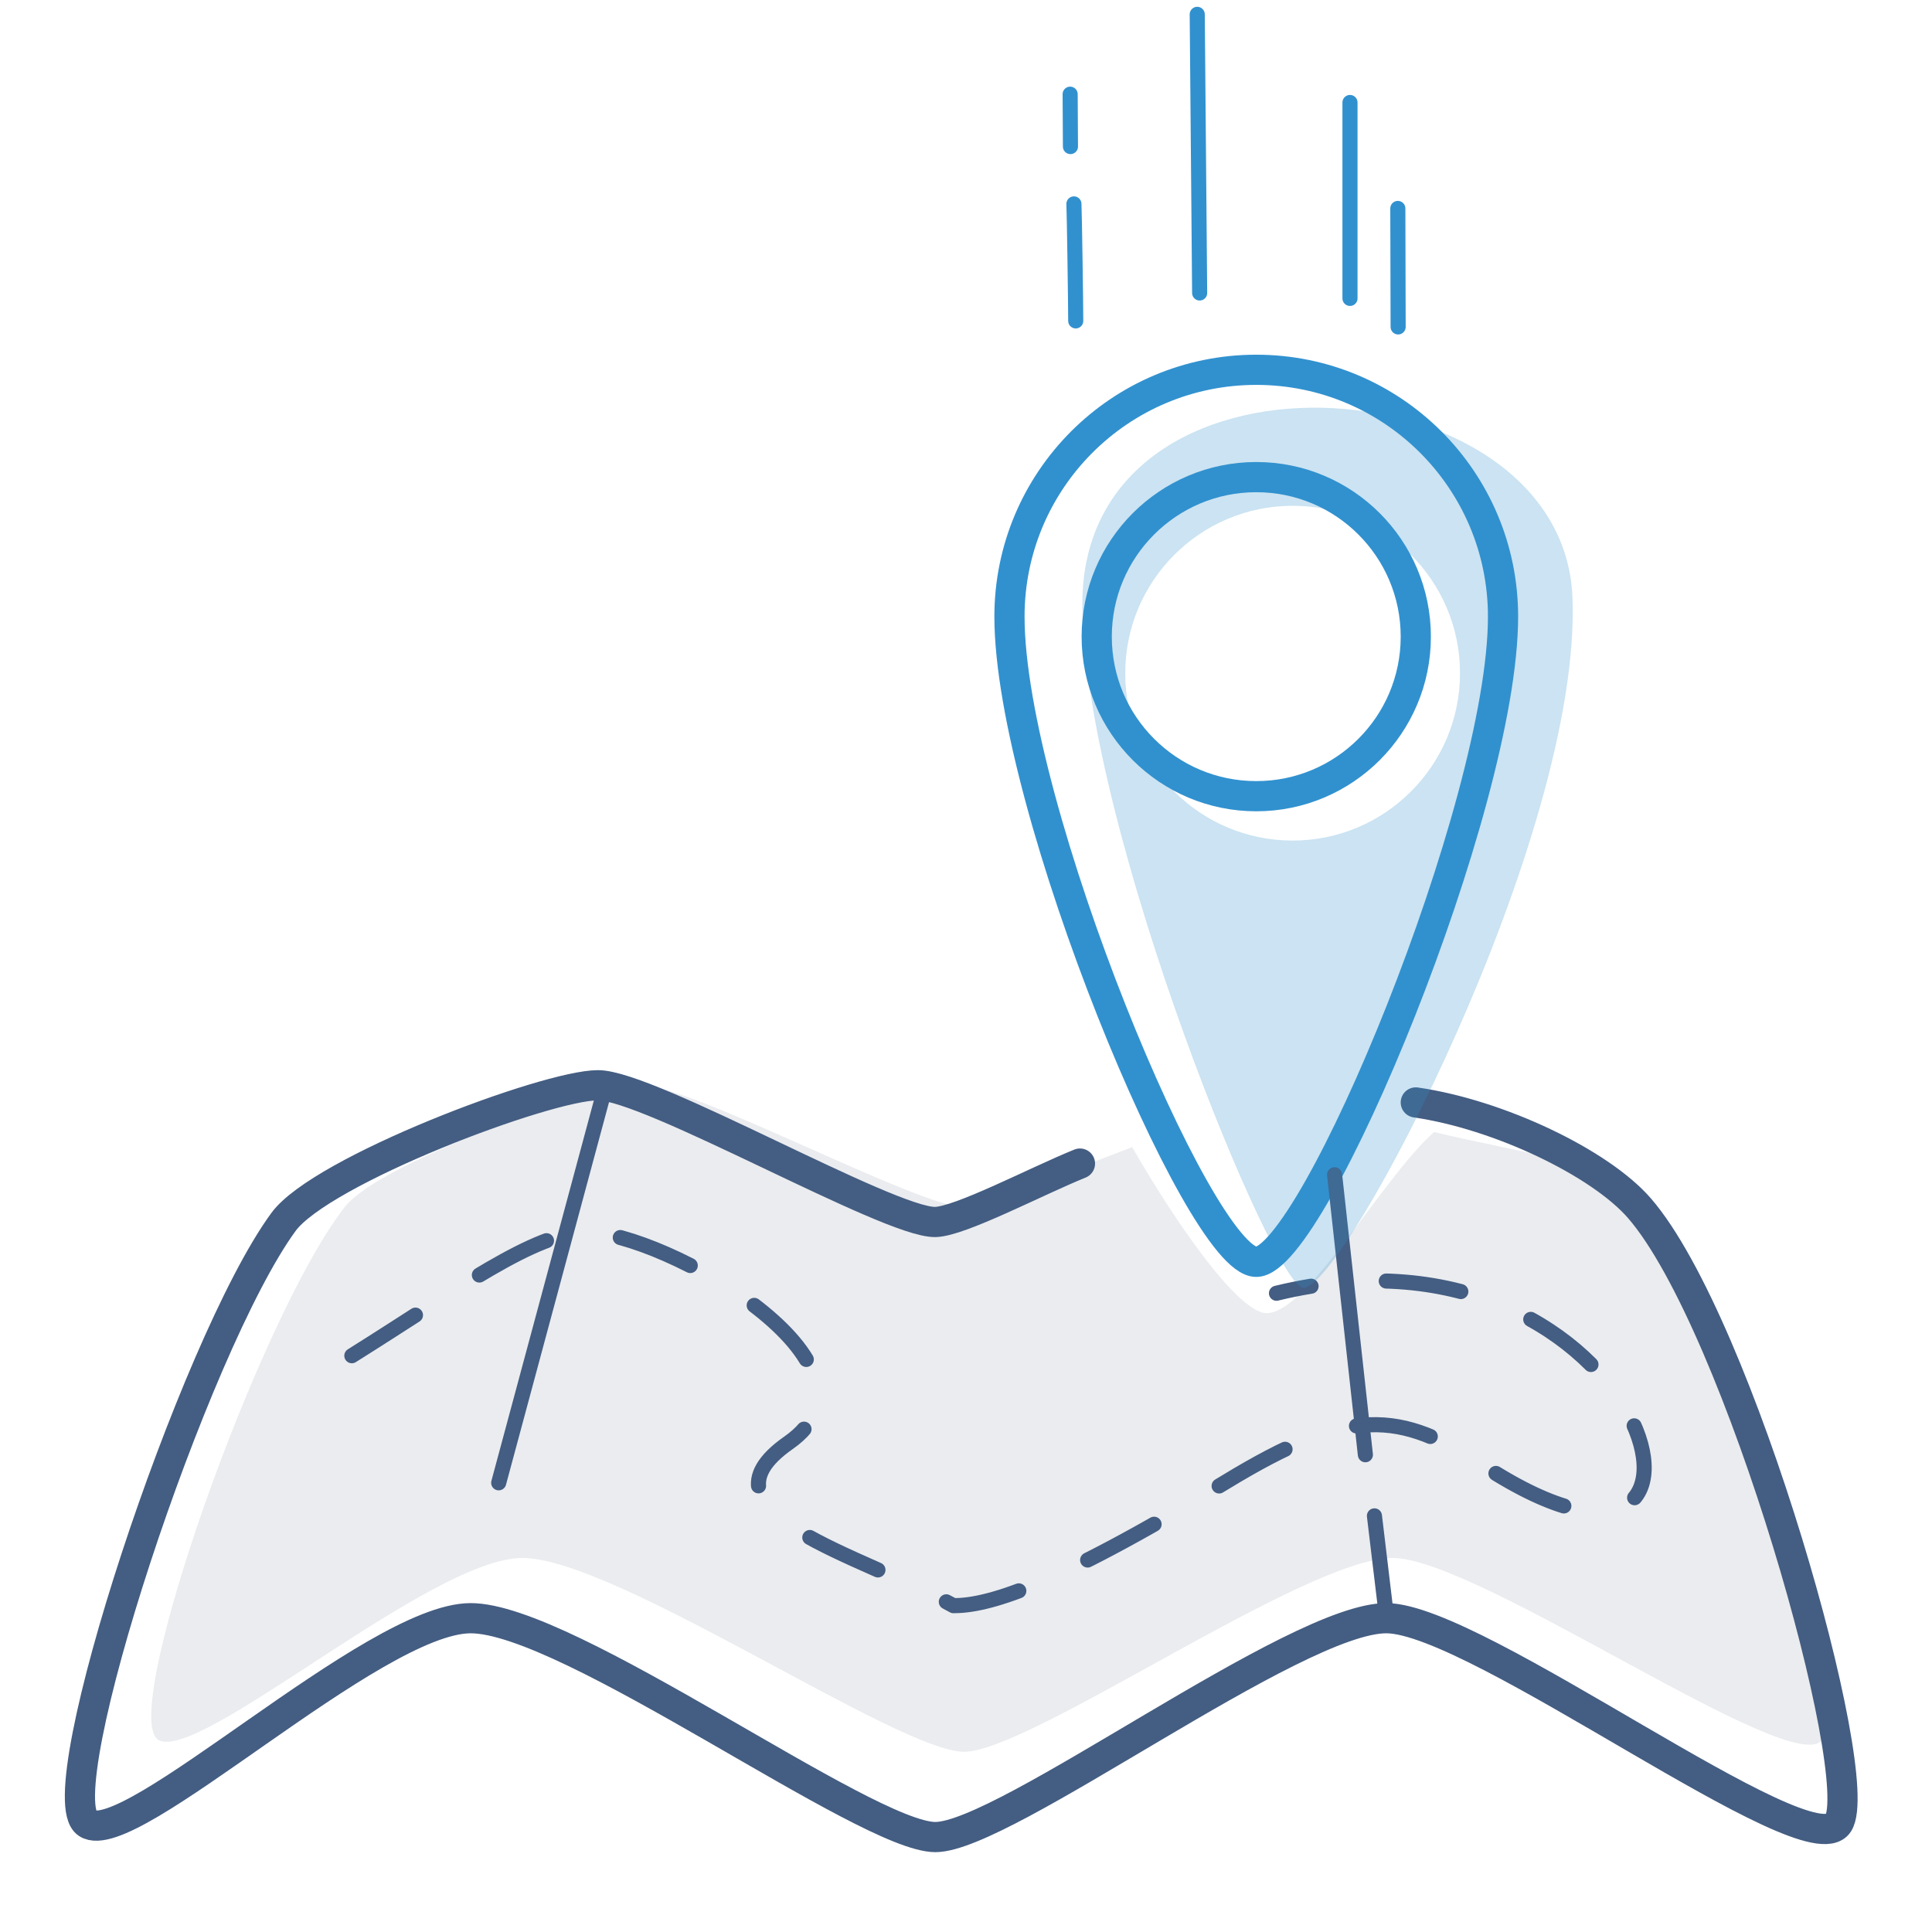
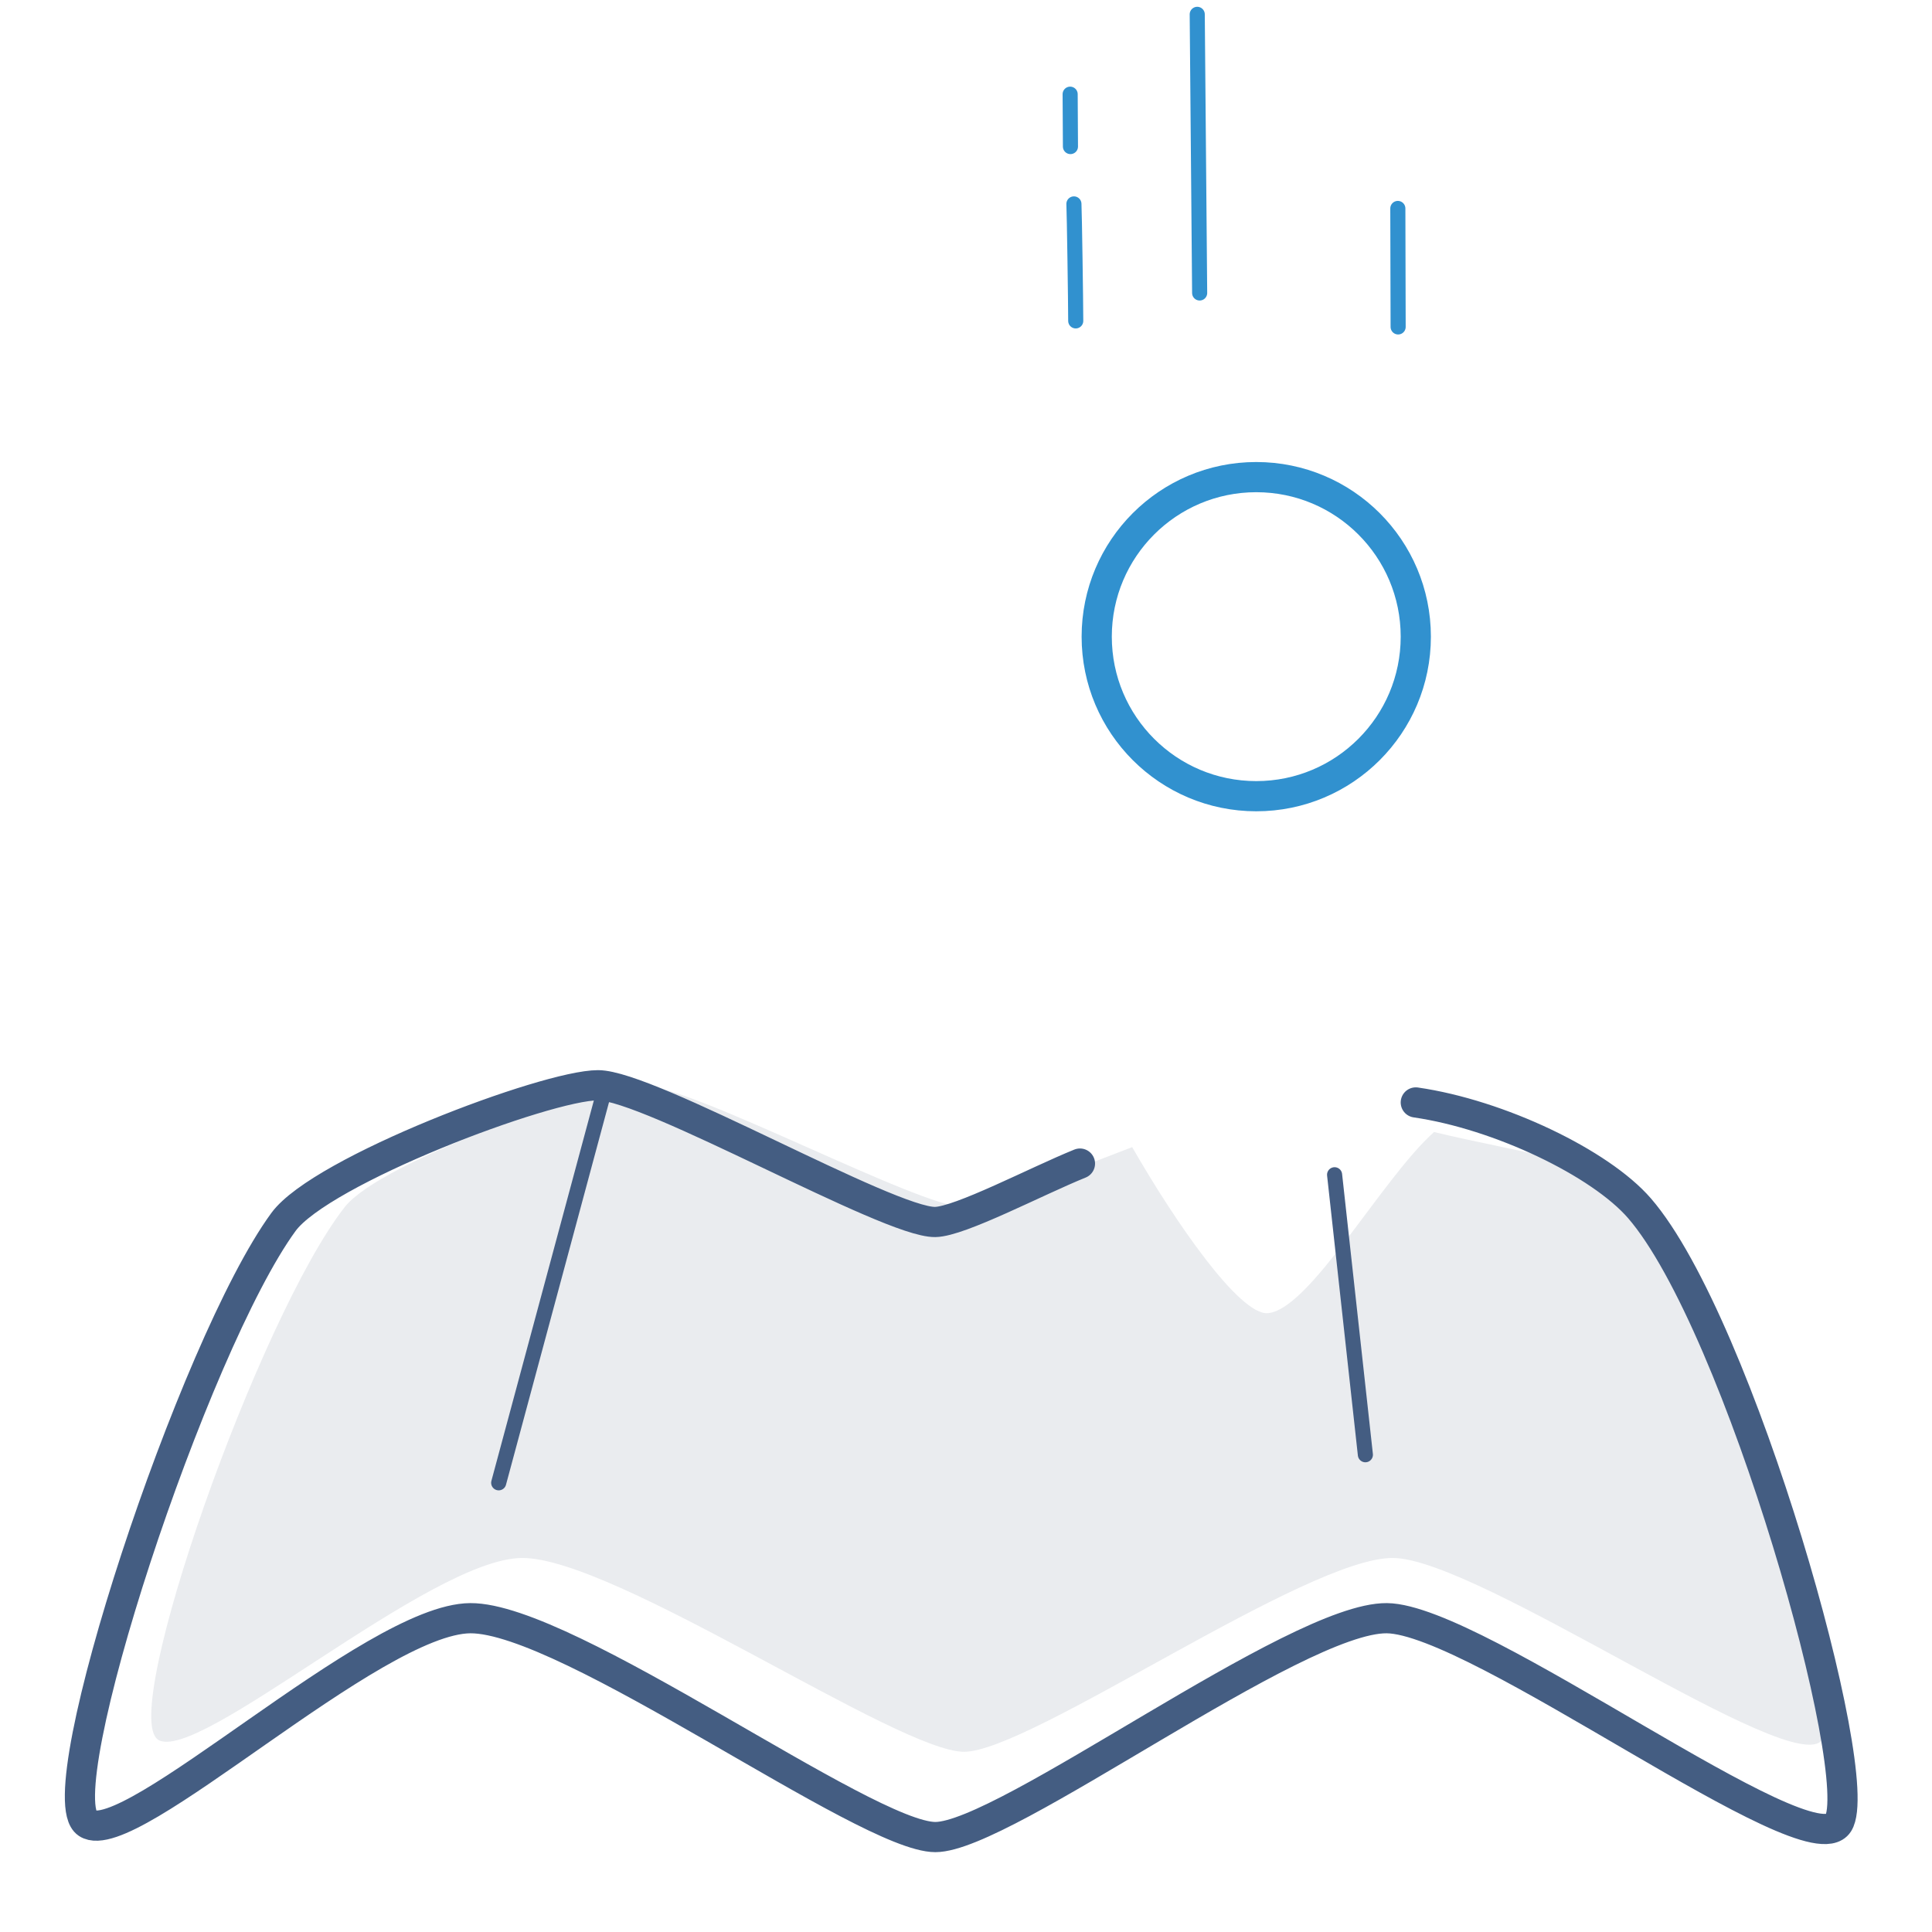
<svg xmlns="http://www.w3.org/2000/svg" id="bd" width="128" height="128" viewBox="0 0 128 128">
  <g id="be" style="opacity:0;">
    <rect width="128" height="128" style="fill:#fff;" />
  </g>
  <path d="M10.46,115.26c2.64,1.64,17.98-12,24.12-12.04s24.91,12.84,29.29,12.84,22.69-12.9,28.43-12.84,26.58,14.74,28.43,12.04c1.85-2.7-6.22-29.31-12.52-36.09-2.06-2.21-7.66-2.83-13.2-4.17-3.48,3.11-8.21,11.74-11,12-1.88,.18-6.21-6.13-9-11-5.9,2.23-9.47,3.95-11.13,3.97-2.93,.04-17.97-8.03-21.23-8.03s-17.44,5-19.81,8.03c-5.66,7.22-15,33.65-12.36,35.29Z" style="fill:#4f5f7a; opacity:.12;" />
  <path d="M71.55,77.09c-2.89,1.17-7.94,3.84-9.59,3.87-3.08,.05-18.91-9.06-22.34-9.06s-18.35,5.65-20.84,9.06c-5.96,8.15-15.78,37.99-13,39.84s18.91-13.55,25.38-13.59,26.2,14.5,30.81,14.5,23.87-14.56,29.91-14.5c6.04,.06,27.96,16.65,29.91,13.59,1.94-3.05-6.55-33.1-13.17-40.75-2.6-3-9.29-6.21-14.82-7.01" style="fill:none; stroke:#445d82; stroke-linecap:round; stroke-linejoin:round; stroke-width:2px;" />
-   <path d="M99.58,40.85c0,12.57-12.57,42.75-16.35,42.75s-16.35-30.18-16.35-42.75c0-9.03,7.32-16.35,16.35-16.35s16.35,7.32,16.35,16.35Z" style="fill:none; stroke:#3191cf; stroke-linecap:round; stroke-linejoin:round; stroke-width:2px;" />
-   <path d="M23.31,89.82c7.07-4.43,12.13-8.19,15.54-8.19,5.13,0,20.74,8.82,13.39,13.96-6.63,4.63,4.92,7.45,10.93,10.79,2.14,0,6.27-1.02,18.03-8.19,8.28-5.04,11.49-4.73,17.15-1.05,19.06,12.37,11.11-17.51-13.78-11.46" style="fill:none; stroke:#445d82; stroke-dasharray:0 0 5 5; stroke-linecap:round; stroke-linejoin:round;" />
  <circle cx="83.23" cy="42.18" r="10.57" style="fill:none; stroke:#3191cf; stroke-linecap:round; stroke-linejoin:round; stroke-width:2px;" />
  <path d="M71.27,21.26c0-1.14-.09-7.2-.12-7.75" style="fill:none; stroke:#3191cf; stroke-linecap:round; stroke-linejoin:round;" />
  <line x1="70.92" y1="9.71" x2="70.9" y2="6.24" style="fill:none; stroke:#3191cf; stroke-linecap:round; stroke-linejoin:round;" />
  <line x1="92.63" y1="21.66" x2="92.61" y2="13.81" style="fill:none; stroke:#3191cf; stroke-linecap:round; stroke-linejoin:round;" />
  <line x1="79.48" y1="19.41" x2="79.32" y2=".95" style="fill:none; stroke:#3191cf; stroke-linecap:round; stroke-linejoin:round;" />
-   <line x1="89.44" y1="19.77" x2="89.44" y2="6.79" style="fill:none; stroke:#3191cf; stroke-linecap:round; stroke-linejoin:round;" />
  <line x1="33.04" y1="98.24" x2="40.22" y2="71.58" style="fill:none; stroke:#445d82; stroke-linecap:round; stroke-linejoin:round;" />
  <line x1="90.46" y1="96.38" x2="88.42" y2="77.83" style="fill:none; stroke:#445d82; stroke-linecap:round; stroke-linejoin:round;" />
-   <line x1="91.87" y1="107.2" x2="91.06" y2="100.43" style="fill:none; stroke:#445d82; stroke-linecap:round; stroke-linejoin:round;" />
-   <path d="M104.18,39.58c-.63-15.84-32.84-17.92-32.47,.76,.3,14.91,12.68,44.95,14.64,44.99,2.7,.05,18.46-29.91,17.83-45.75Zm-18.54,16.11c-6.13,0-11.09-4.97-11.09-11.09s4.97-11.09,11.09-11.09,11.09,4.97,11.09,11.09-4.97,11.09-11.09,11.09Z" style="fill:#3191cf; opacity:.25;" />
</svg>